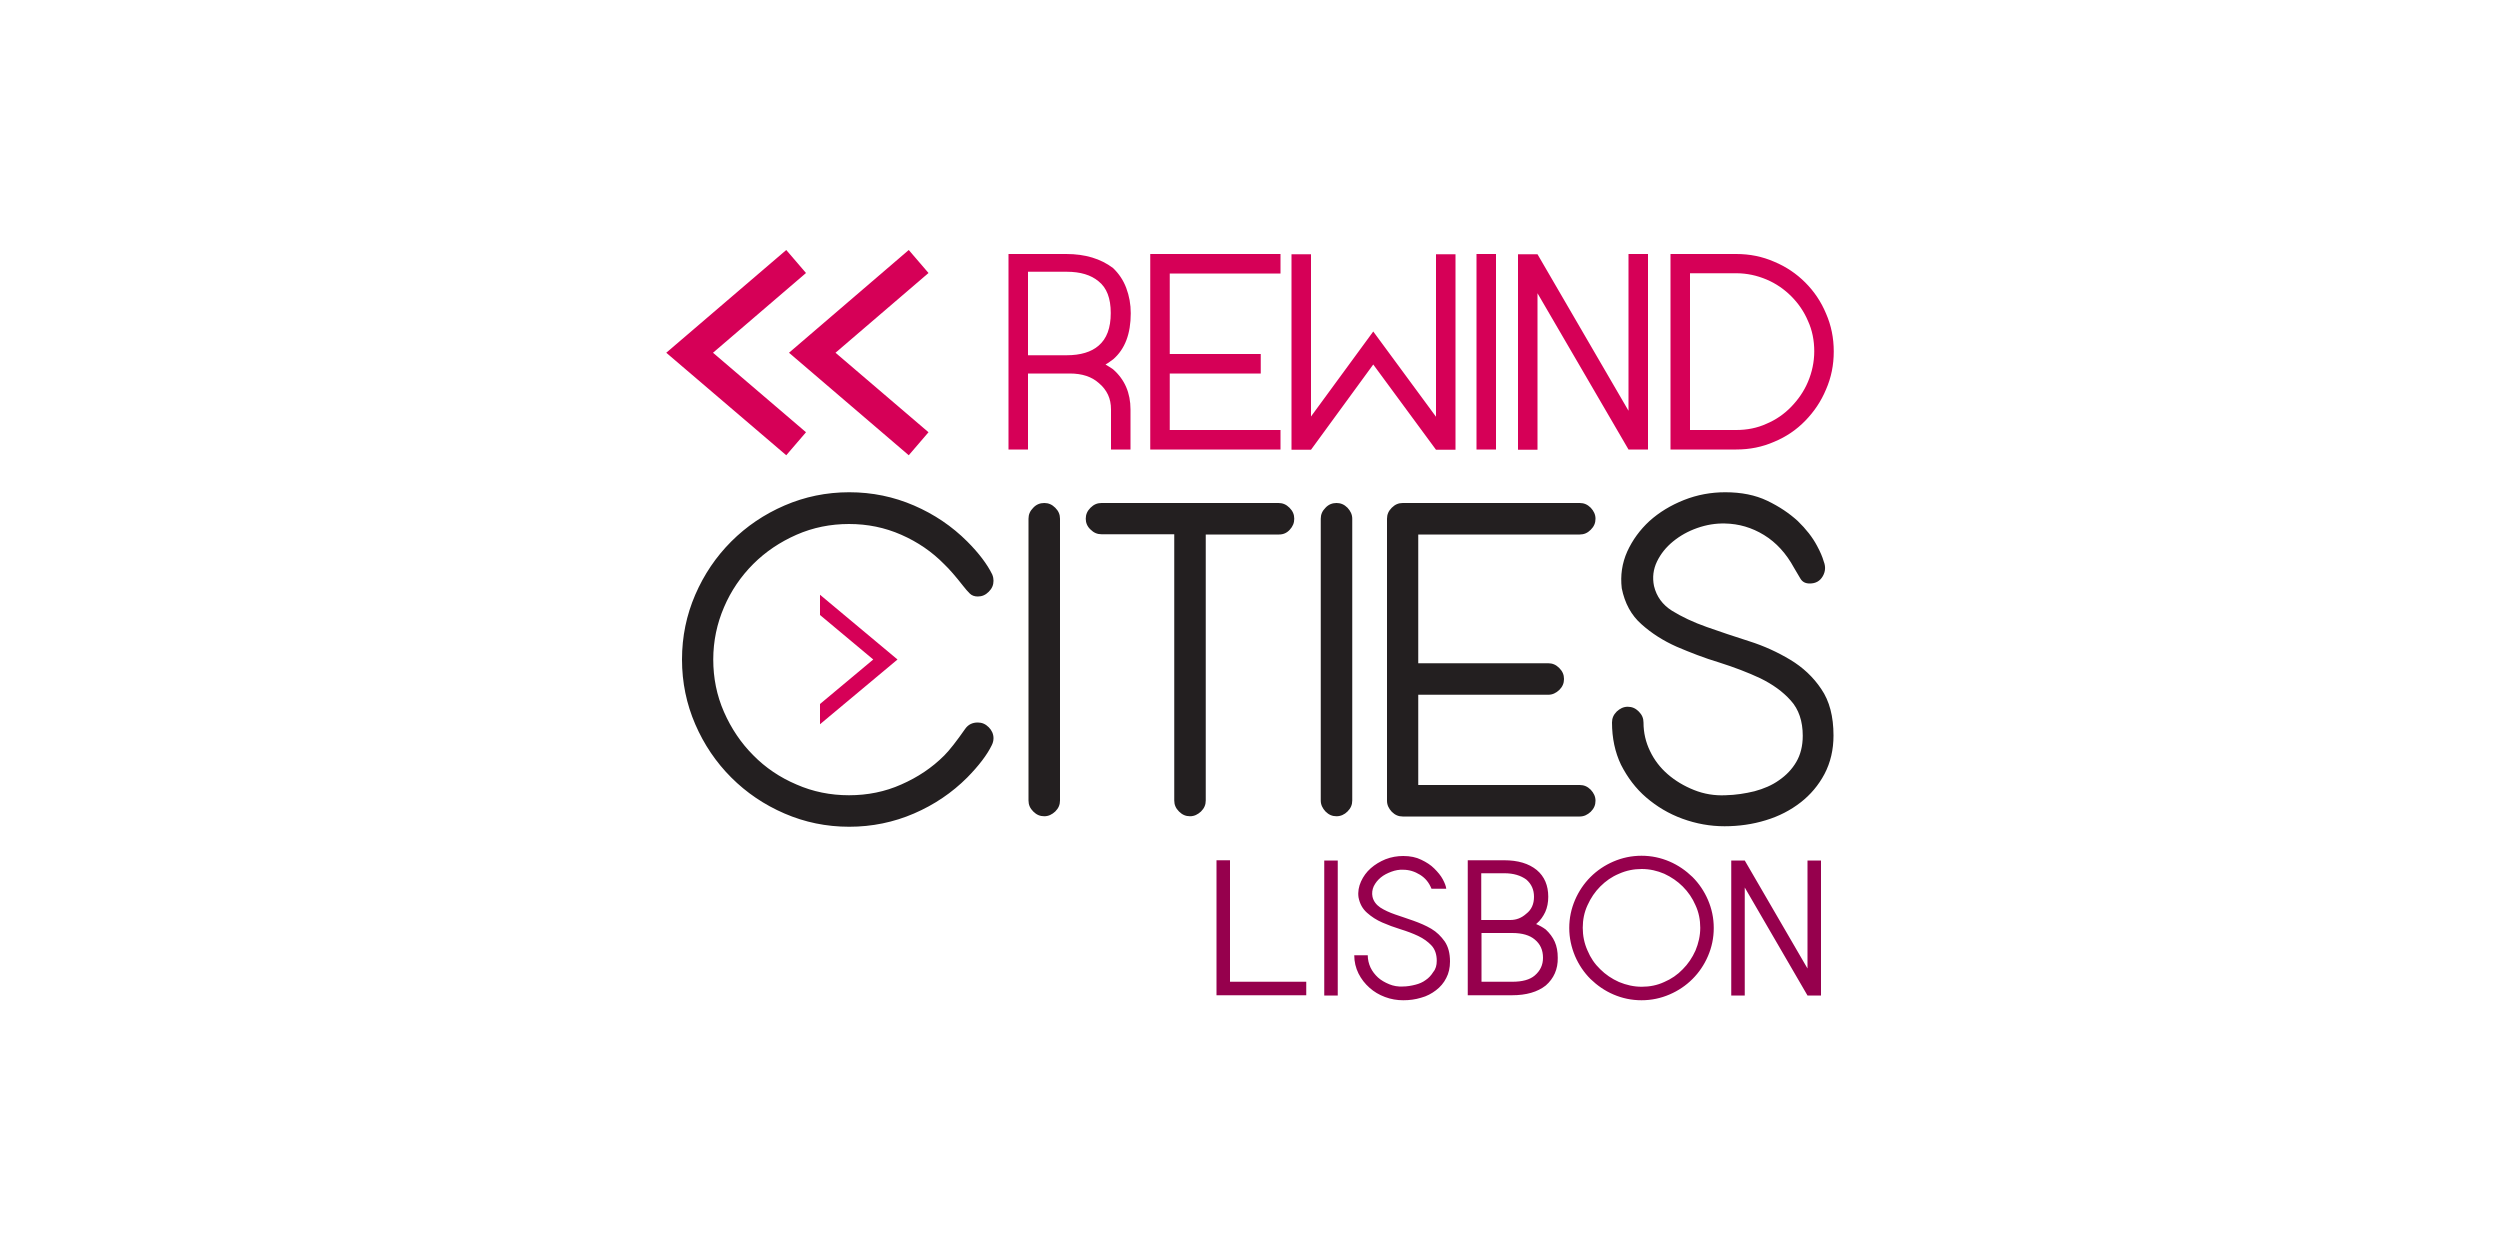
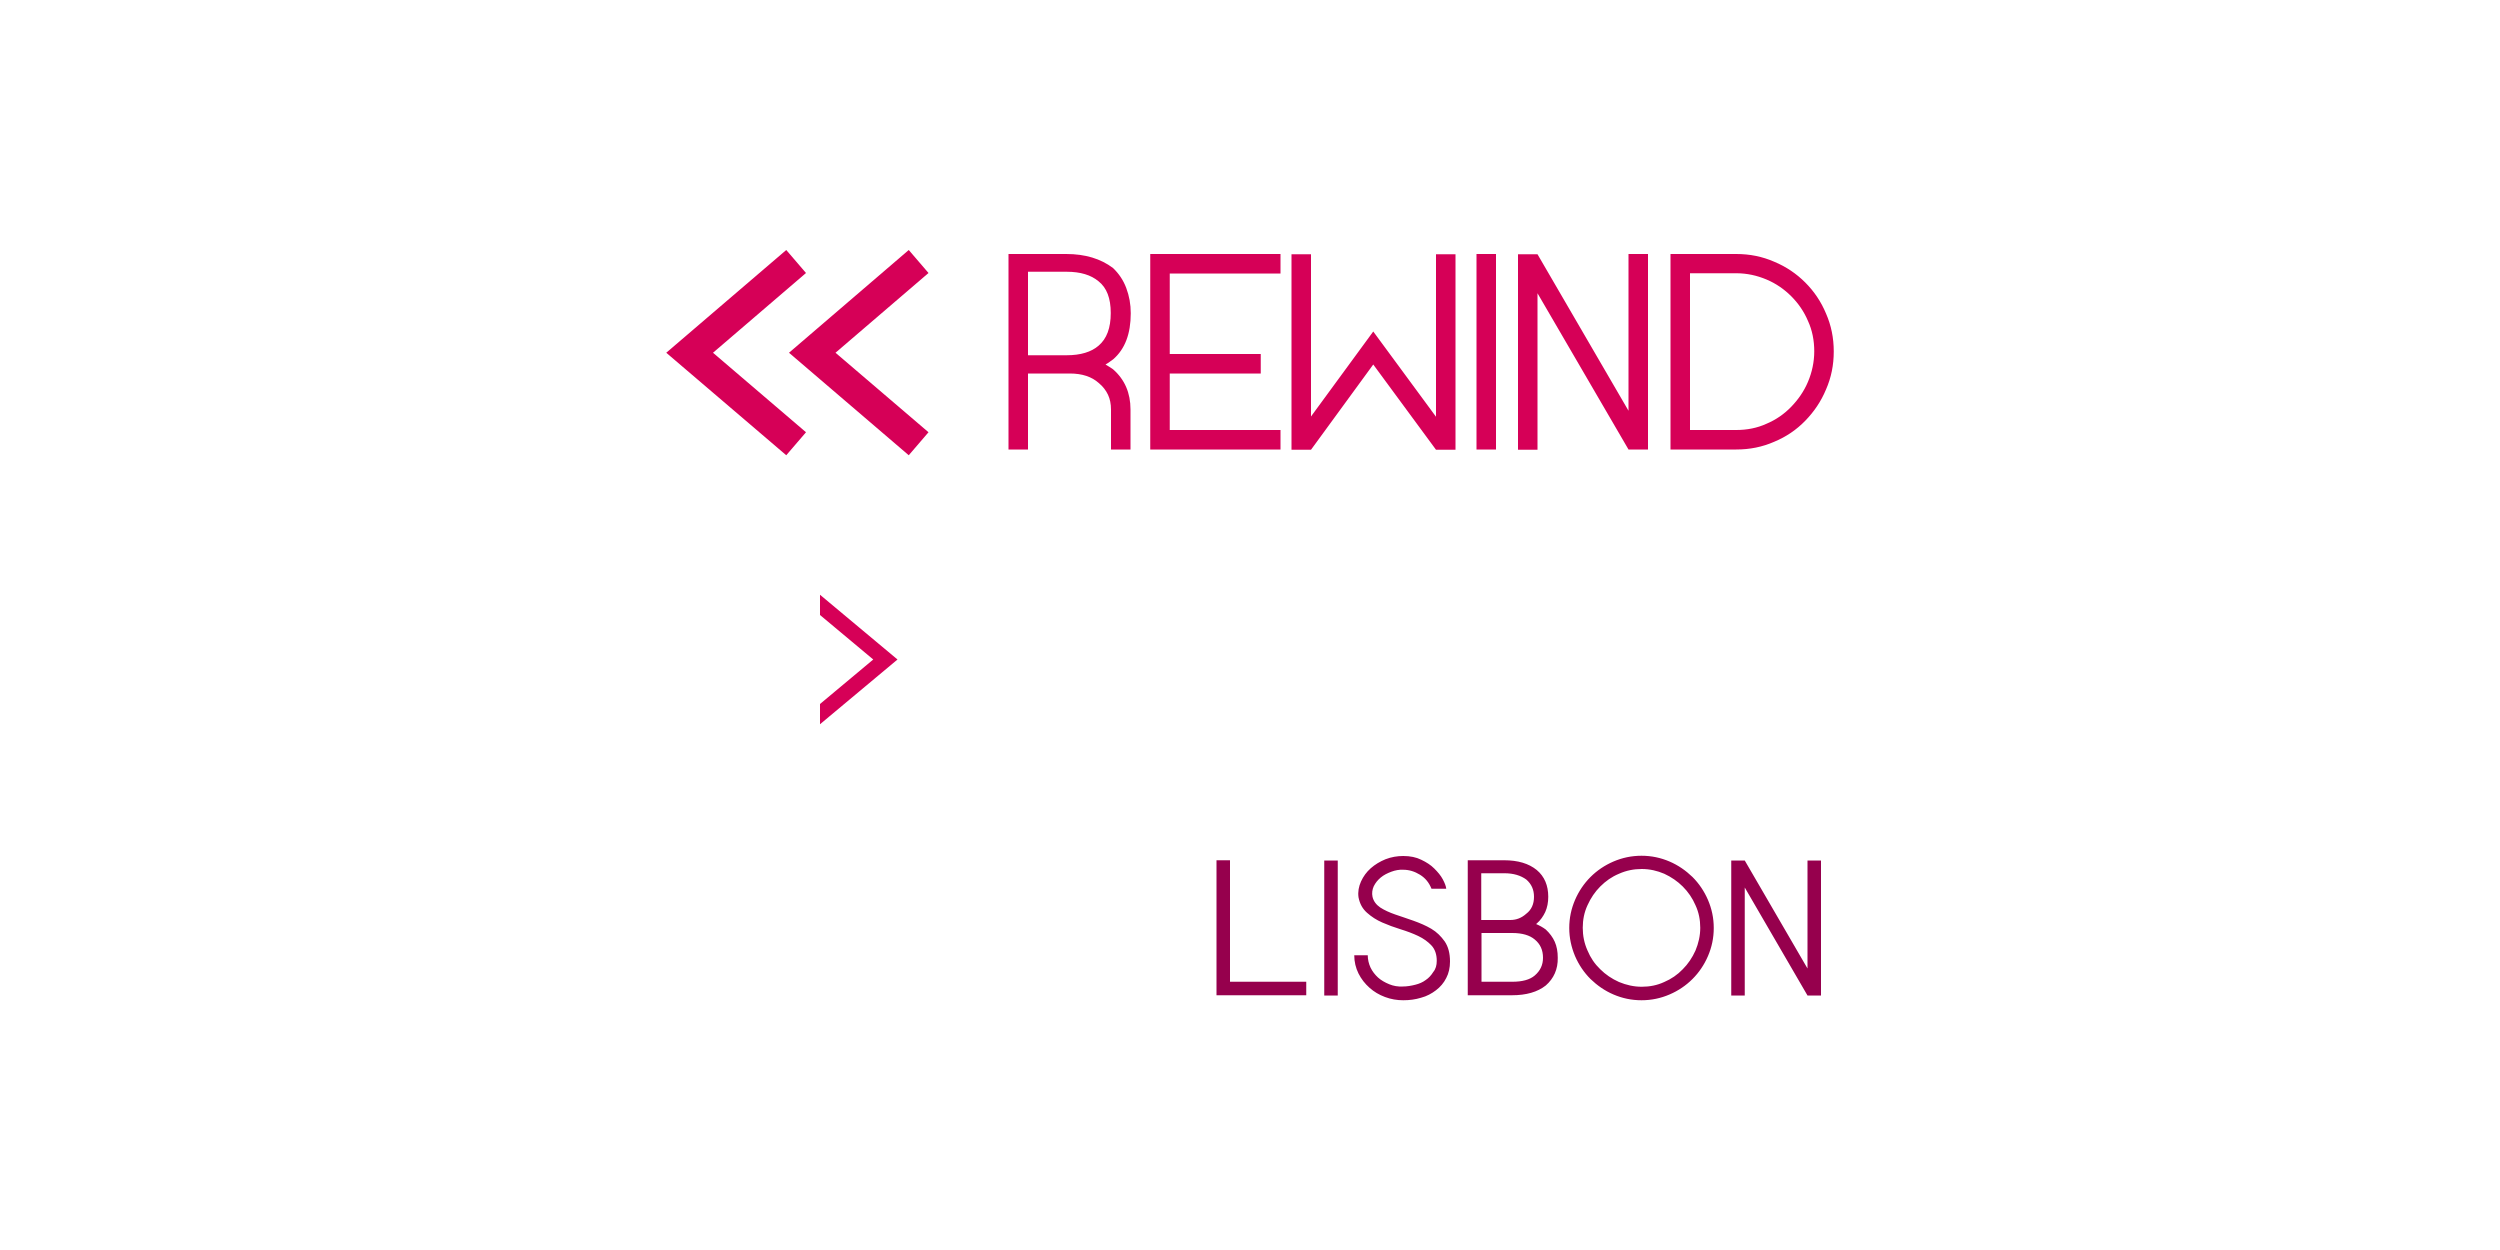
<svg xmlns="http://www.w3.org/2000/svg" id="Layer_1" width="1000" height="500" viewBox="0 0 1000 500">
  <style>
	.st0{fill:#231F20;}
	.st1{fill:#96004D;}
	.st2{fill:#D60057;}
</style>
  <path class="st2" d="M403.3 101.6h23.2c7.6 0 13.8 1.9 18.7 5.6 2.3 2.2 4.1 4.8 5.3 8 1.2 3.2 1.8 6.5 1.8 10.1 0 8.2-2.3 14.3-7 18.4-1 .7-2 1.5-3.1 2.1 1 .6 2 1.2 3 1.9 4.7 4.1 7 9.5 7 16.1v16h-7.8v-16c0-2.2-.4-4.2-1.2-5.9-.8-1.7-2-3.3-3.7-4.7-2.8-2.5-6.6-3.8-11.6-3.8h-16.7v30.4h-7.8v-78.2zm36.1 36.7c3.3-2.8 4.9-7.1 4.9-13.1 0-5.9-1.6-10.1-4.9-12.7-3-2.5-7.2-3.8-12.7-3.8h-15.5v33.4h15.5c5.5 0 9.8-1.3 12.7-3.8zM460.1 101.6h52.1v7.8h-44.3v32.2h36.4v7.8h-36.4V172h44.3v7.8h-52.1v-78.2zM549.3 145.8l-24.9 34.1h-7.8v-78.2h7.8v64.9l24.9-34 25.1 34.1v-65h7.8v78.2h-7.8l-25.1-34.1zM590.6 101.6h7.8v78.2h-7.8v-78.2zM651.4 101.6h7.8v78.2h-7.8L615 117.3v62.6h-7.8v-78.2h7.8l36.4 62.6v-62.7zM668.2 101.6h26.3c5.4 0 10.4 1 15.2 3.1 4.8 2 8.9 4.8 12.4 8.3 3.5 3.5 6.3 7.6 8.3 12.4 2.1 4.8 3.1 9.8 3.1 15.2 0 5.4-1 10.4-3.1 15.2-2 4.8-4.8 8.9-8.3 12.5-3.5 3.6-7.6 6.4-12.4 8.4-4.8 2.1-9.8 3.1-15.2 3.1h-26.3v-78.2zm26.3 70.4c4.3 0 8.4-.8 12.1-2.5 3.8-1.6 7.1-3.9 9.9-6.8 2.8-2.9 5.1-6.2 6.7-10 1.6-3.8 2.5-7.9 2.5-12.2 0-4.3-.8-8.4-2.5-12.1-1.6-3.8-3.9-7.1-6.7-9.9-2.8-2.8-6.1-5.1-9.9-6.7-3.8-1.6-7.8-2.5-12.1-2.5H676V172h18.5z" />
  <g>
-     <path class="st0" d="M285.3 263.8c0 7.4 1.4 14.4 4.3 21s6.8 12.4 11.7 17.3c4.9 5 10.7 8.9 17.3 11.7 6.6 2.9 13.6 4.3 21 4.3s14.4-1.4 20.9-4.3c6.6-2.9 12.3-6.7 17.2-11.6 2.1-2.1 4.9-5.7 8.4-10.7 1.2-1.7 2.9-2.5 5-2.5 1.7 0 3.1.6 4.4 1.9 1.2 1.2 1.9 2.7 1.9 4.4 0 .6-.1 1.1-.2 1.5-.1.4-.3.9-.5 1.3-1.9 3.9-5.2 8.2-9.8 12.9-6.1 6.1-13.2 10.9-21.3 14.4-8.1 3.5-16.8 5.3-25.9 5.3-9.2 0-17.8-1.8-25.9-5.3-8.1-3.5-15.2-8.3-21.3-14.4-6.1-6.1-10.9-13.2-14.4-21.3-3.5-8.1-5.3-16.7-5.3-25.9s1.8-17.8 5.3-25.9c3.5-8.1 8.3-15.2 14.4-21.3 6.1-6.1 13.2-10.9 21.3-14.4 8.1-3.5 16.7-5.3 25.9-5.3s17.8 1.8 25.9 5.3c8.1 3.5 15.2 8.3 21.3 14.4 4.6 4.6 8 9.1 10 13.2.4 1 .5 1.8.5 2.5 0 1.7-.6 3.1-1.9 4.4-1.3 1.3-2.7 1.9-4.4 1.9-1.3 0-2.4-.4-3.2-1.2-.8-.8-1.7-1.8-2.7-3.1-2.9-3.7-5.4-6.6-7.5-8.6-4.9-5-10.6-8.9-17.2-11.8-6.6-2.9-13.5-4.3-20.9-4.3s-14.4 1.4-21 4.3-12.4 6.8-17.3 11.7c-4.9 4.9-8.9 10.7-11.7 17.3-2.8 6.5-4.3 13.5-4.3 20.9zM411.4 207.5c0-1.7.6-3.1 1.9-4.4 1.2-1.3 2.7-1.9 4.4-1.9 1.7 0 3.1.6 4.4 1.9 1.3 1.3 1.9 2.7 1.9 4.4v112.7c0 1.7-.6 3.1-1.9 4.4-1.3 1.2-2.7 1.9-4.4 1.9-1.7 0-3.1-.6-4.4-1.9-1.3-1.3-1.9-2.7-1.9-4.4V207.5zM434.3 207.5c0-1.7.6-3.1 1.9-4.4 1.3-1.3 2.7-1.9 4.4-1.9h70.8c1.7 0 3.1.6 4.4 1.9 1.3 1.3 1.9 2.7 1.9 4.4 0 1.7-.6 3.1-1.8 4.4-1.2 1.3-2.6 1.9-4.3 1.9h-29.3v106.4c0 1.7-.6 3.1-1.9 4.4-1.3 1.2-2.7 1.9-4.4 1.9-1.7 0-3.1-.6-4.4-1.9-1.3-1.3-1.9-2.7-1.9-4.4V213.7h-29.1c-1.7 0-3.1-.6-4.4-1.9-1.3-1.2-1.9-2.7-1.9-4.3zM528.3 207.5c0-1.7.6-3.1 1.9-4.4 1.2-1.3 2.7-1.9 4.4-1.9 1.7 0 3.1.6 4.4 1.9 1.2 1.3 1.9 2.7 1.9 4.4v112.7c0 1.7-.6 3.1-1.9 4.4-1.2 1.2-2.7 1.9-4.4 1.9-1.7 0-3.1-.6-4.4-1.9-1.2-1.3-1.9-2.7-1.9-4.4V207.5zM554.8 207.5c0-1.7.6-3.1 1.9-4.4 1.3-1.3 2.7-1.9 4.4-1.9h70.8c1.7 0 3.1.6 4.4 1.9 1.2 1.3 1.9 2.7 1.9 4.4 0 1.7-.6 3.1-1.9 4.4-1.3 1.3-2.7 1.9-4.4 1.9h-64.6v51.5h52c1.7 0 3.1.6 4.4 1.9 1.3 1.3 1.9 2.7 1.9 4.4 0 1.7-.6 3.1-1.9 4.4-1.3 1.2-2.7 1.9-4.4 1.9h-52V314h64.6c1.7 0 3.1.6 4.4 1.9 1.2 1.3 1.9 2.7 1.9 4.4 0 1.7-.6 3.1-1.9 4.4-1.3 1.2-2.7 1.9-4.4 1.9h-70.8c-1.7 0-3.1-.6-4.4-1.9-1.2-1.3-1.9-2.7-1.9-4.4V207.5zM644.8 289c0-1.7.6-3.1 1.9-4.4 1.3-1.2 2.7-1.9 4.4-1.9 1.7 0 3.1.6 4.4 1.9 1.3 1.3 1.9 2.7 1.9 4.4 0 4.1.9 7.9 2.6 11.4 1.7 3.6 4.1 6.7 7.1 9.3 3 2.6 6.5 4.7 10.5 6.3 4 1.6 8.2 2.3 12.6 2.1 4.1-.1 7.9-.7 11.6-1.6 3.7-1 7-2.4 9.8-4.4 2.9-2 5.2-4.4 6.9-7.3 1.7-2.9 2.6-6.4 2.6-10.5 0-5.8-1.6-10.6-4.8-14.1-3.2-3.6-7.3-6.5-12.2-8.9-4.9-2.3-10.4-4.4-16.4-6.3-6-1.8-11.6-4-17-6.3-5.4-2.4-10.1-5.4-14.1-9-4.1-3.6-6.7-8.4-7.9-14.4-.6-5.1.1-10 2.2-14.7 2.1-4.6 5.1-8.7 8.9-12.2 3.9-3.5 8.5-6.3 13.8-8.4 5.3-2.1 10.8-3.1 16.5-3.1 6.4 0 12 1.1 16.8 3.4 4.8 2.3 8.8 5 12.2 8.1 3.3 3.2 5.9 6.5 7.7 9.9 1.3 2.4 2.2 4.5 2.7 6.3.8 2 .7 4-.4 5.9-1.1 1.9-2.8 2.9-5.2 2.9-1.7 0-2.9-.6-3.7-1.9-.8-1.3-1.6-2.7-2.6-4.4-3.1-5.7-7.1-10.1-12-13.1s-10.1-4.5-15.6-4.6c-3.7-.1-7.4.5-11.1 1.8-3.7 1.3-6.9 3.1-9.7 5.4-2.8 2.3-4.9 4.9-6.4 8-1.5 3.1-1.9 6.4-1.2 9.8 1 4.2 3.4 7.5 7.2 9.9 3.9 2.4 8.5 4.6 13.9 6.5 5.4 1.9 11 3.8 17 5.7 6 1.9 11.4 4.4 16.4 7.4 5 3 9.2 6.9 12.4 11.7 3.3 4.8 4.9 11 4.9 18.6 0 5.7-1.2 10.8-3.6 15.4-2.4 4.5-5.6 8.3-9.6 11.4-4 3.1-8.6 5.5-13.9 7.1-5.2 1.6-10.7 2.4-16.5 2.4-5.7 0-11.3-1-16.8-3s-10.3-4.9-14.5-8.5c-4.2-3.6-7.5-8-10.1-13.1-2.4-5-3.6-10.7-3.6-16.9z" />
-   </g>
+     </g>
  <g>
    <path class="st2" d="M363.5 182.1l7.9-9.2-37.2-31.8 37.2-31.9-7.9-9.2-47.9 41.1 47.9 41z" />
  </g>
  <g>
    <path class="st2" d="M314.5 182.1l7.9-9.2-37.2-31.8 37.2-31.9-7.9-9.2-48 41.1 48 41z" />
  </g>
  <path class="st2" d="M328 281.6l21.3-17.8L328 246v-8.1l31 25.9-31 25.9z" />
  <g>
    <path class="st1" d="M522.5 392.7v5.4h-35.9v-54h5.4v48.6h30.5zM529.7 344.2h5.4v54h-5.4v-54zM574.7 384.3c0-2.5-.7-4.6-2.1-6.1-1.4-1.5-3.2-2.8-5.3-3.8-2.1-1-4.5-1.9-7.1-2.7-2.6-.8-5-1.7-7.3-2.7-2.3-1-4.3-2.3-6.1-3.9-1.8-1.6-2.9-3.6-3.4-6.2-.3-2.2.1-4.3 1-6.3s2.2-3.8 3.9-5.3c1.7-1.5 3.7-2.7 5.9-3.6 2.3-.9 4.7-1.3 7.1-1.3 2.8 0 5.2.5 7.2 1.5 2.1 1 3.8 2.1 5.2 3.5 1.4 1.4 2.6 2.8 3.4 4.3s1.3 2.8 1.4 3.8h-5.9c-1-2.5-2.5-4.3-4.6-5.6-2.1-1.3-4.3-2-6.7-2-1.6-.1-3.2.2-4.8.8-1.6.6-3 1.3-4.2 2.3-1.2 1-2.1 2.1-2.8 3.5-.6 1.3-.8 2.8-.5 4.2.4 1.8 1.5 3.2 3.1 4.3 1.7 1.1 3.7 2 6 2.8 2.3.8 4.8 1.6 7.3 2.5s4.9 1.9 7.1 3.2c2.2 1.3 3.9 3 5.4 5.1 1.4 2.1 2.1 4.7 2.1 8 0 2.5-.5 4.7-1.5 6.6-1 2-2.4 3.6-4.1 4.9-1.7 1.3-3.7 2.4-6 3-2.3.7-4.6 1-7.1 1s-4.9-.4-7.3-1.3c-2.4-.9-4.4-2.1-6.2-3.7-1.8-1.6-3.3-3.5-4.4-5.7s-1.7-4.7-1.7-7.3h5.4c0 1.7.4 3.4 1.1 4.9.7 1.5 1.8 2.9 3 4s2.8 2 4.5 2.7c1.7.7 3.5 1 5.4.9 1.7 0 3.4-.3 5-.7s3-1 4.2-1.9c1.2-.8 2.2-1.9 3-3.2 1-1.2 1.4-2.7 1.4-4.5zM618.3 394.2c-3.3 2.6-7.8 3.9-13.5 3.9h-17.7v-54h14.5c5.6 0 9.9 1.3 13.1 3.9 3.1 2.6 4.6 6.2 4.6 10.7 0 2.3-.4 4.3-1.2 6.1-.8 1.7-1.9 3.3-3.4 4.6-.1.1-.2.2-.3.2 1.4.6 2.7 1.3 3.9 2.2 1.6 1.5 2.8 3.1 3.6 4.9s1.2 3.9 1.2 6.4c.1 4.6-1.6 8.3-4.8 11.1zm-7.8-28.7c2.1-1.6 3.1-3.9 3.1-6.8 0-2.8-1-5.1-3.1-6.9-2.2-1.6-5.1-2.5-8.7-2.5h-9.3V368h11.6c2.4 0 4.5-.8 6.4-2.5zm3.4 24.7c2.2-1.9 3.3-4.2 3.3-7.1 0-3.1-1.1-5.5-3.3-7.3-2-1.7-5-2.6-9-2.6h-12.3v19.5h12.3c4 0 7-.8 9-2.5zM627.7 371.2c0-4 .8-7.7 2.3-11.2 1.5-3.5 3.6-6.6 6.2-9.2 2.6-2.6 5.7-4.7 9.2-6.2 3.5-1.5 7.2-2.3 11.2-2.3 4 0 7.7.8 11.2 2.3 3.5 1.5 6.5 3.6 9.2 6.2 2.6 2.6 4.7 5.7 6.2 9.2 1.5 3.5 2.3 7.2 2.3 11.2 0 4-.8 7.7-2.3 11.2-1.5 3.5-3.6 6.6-6.2 9.2-2.6 2.6-5.7 4.7-9.2 6.2-3.5 1.5-7.2 2.3-11.2 2.3-4 0-7.7-.8-11.2-2.3-3.5-1.5-6.5-3.6-9.2-6.2-2.6-2.6-4.7-5.7-6.2-9.2-1.5-3.6-2.3-7.3-2.3-11.2zm5.4-.1c0 3.2.6 6.2 1.9 9.1 1.2 2.9 2.9 5.4 5.1 7.5 2.1 2.1 4.6 3.8 7.5 5.1 2.9 1.2 5.9 1.9 9.1 1.9 3.2 0 6.2-.6 9-1.9 2.8-1.2 5.3-2.9 7.4-5.1 2.1-2.1 3.8-4.6 5.1-7.5 1.2-2.9 1.9-5.9 1.9-9.1 0-3.2-.6-6.2-1.9-9-1.2-2.8-2.9-5.3-5.1-7.5-2.1-2.1-4.6-3.8-7.4-5.1-2.8-1.2-5.8-1.9-9-1.9s-6.2.6-9.1 1.9c-2.9 1.2-5.3 2.9-7.5 5.1-2.1 2.1-3.8 4.6-5.1 7.5-1.3 2.8-1.9 5.8-1.9 9zM723 344.2h5.4v54H723L697.9 355v43.2h-5.4v-54h5.4l25.1 43.2v-43.2z" />
  </g>
</svg>